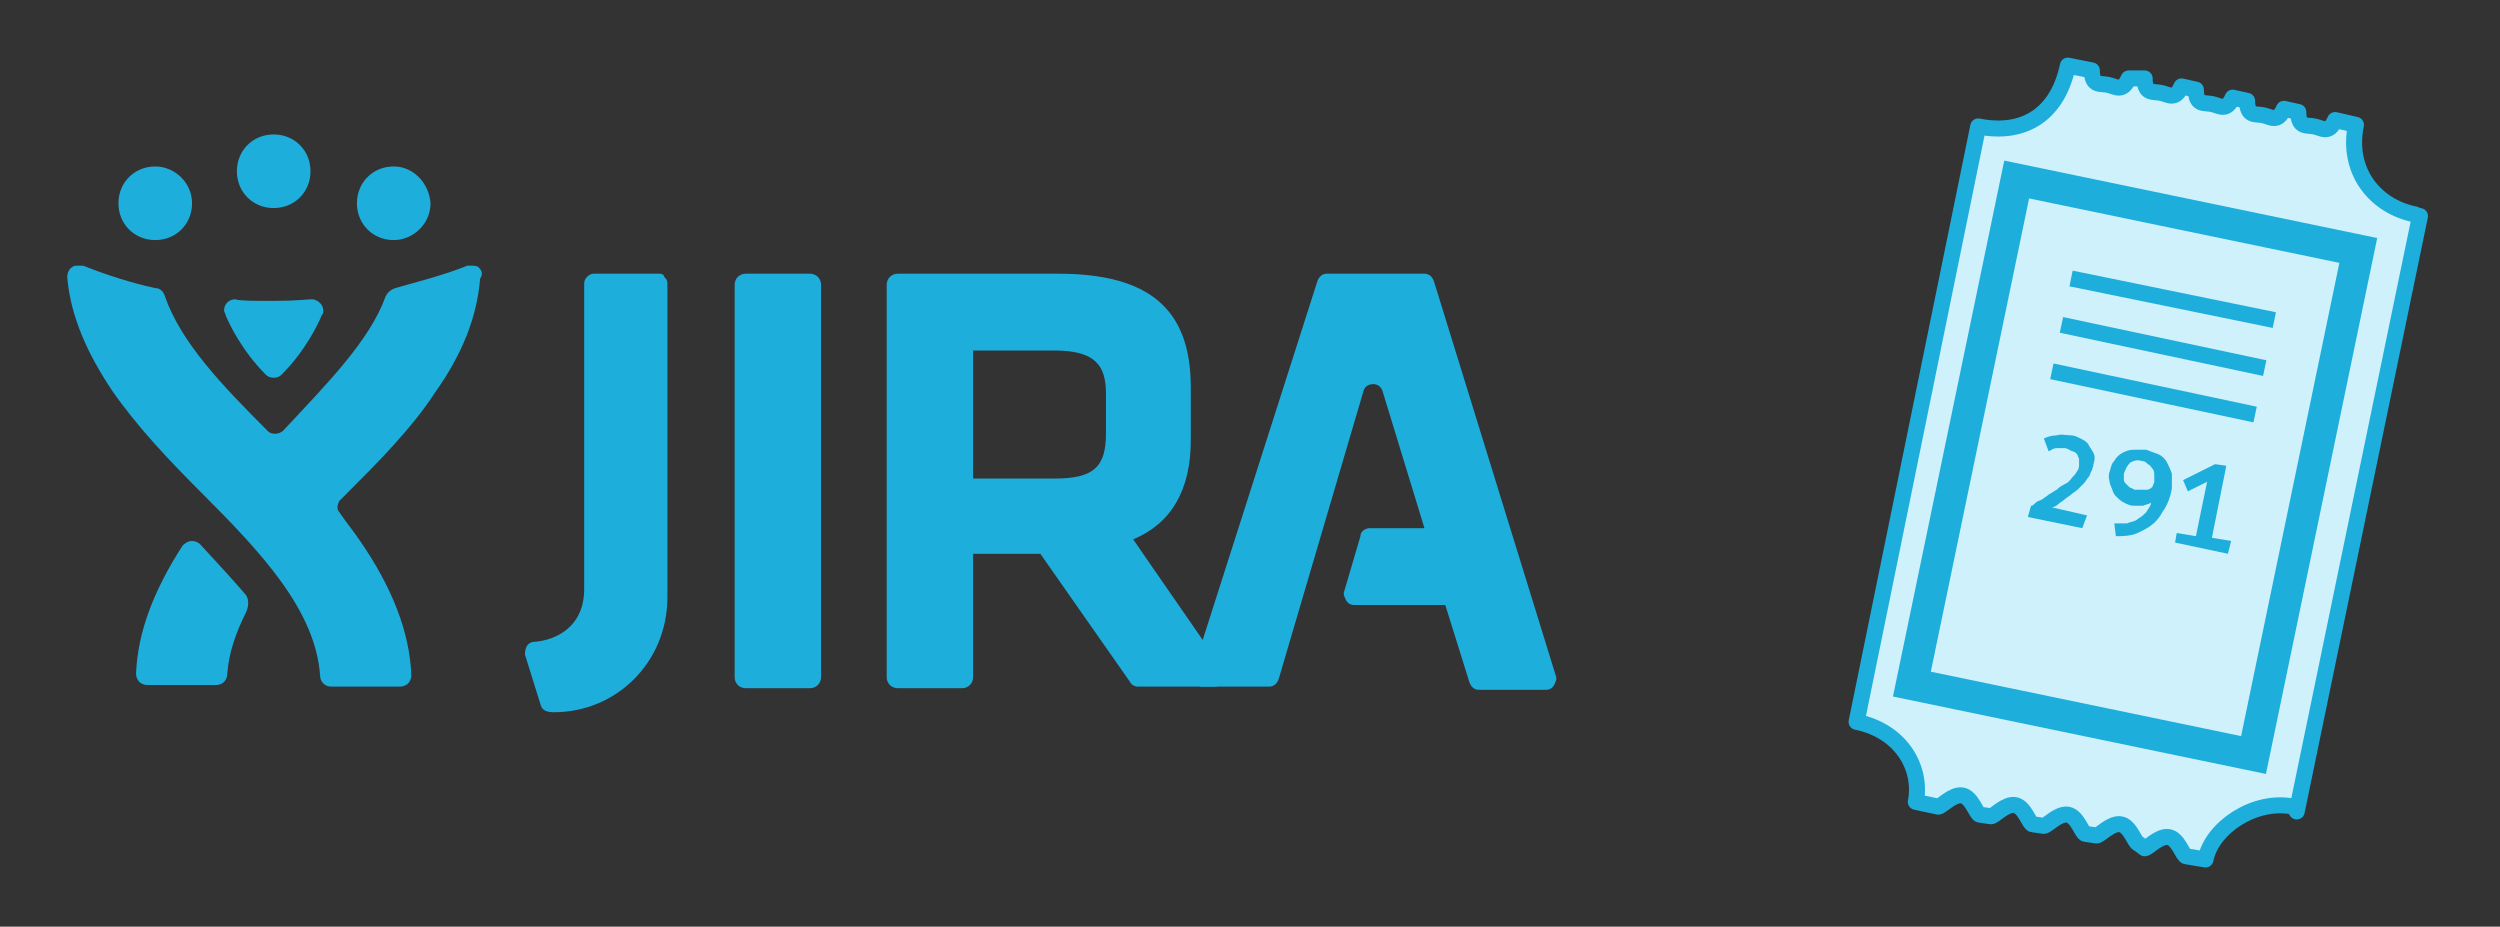
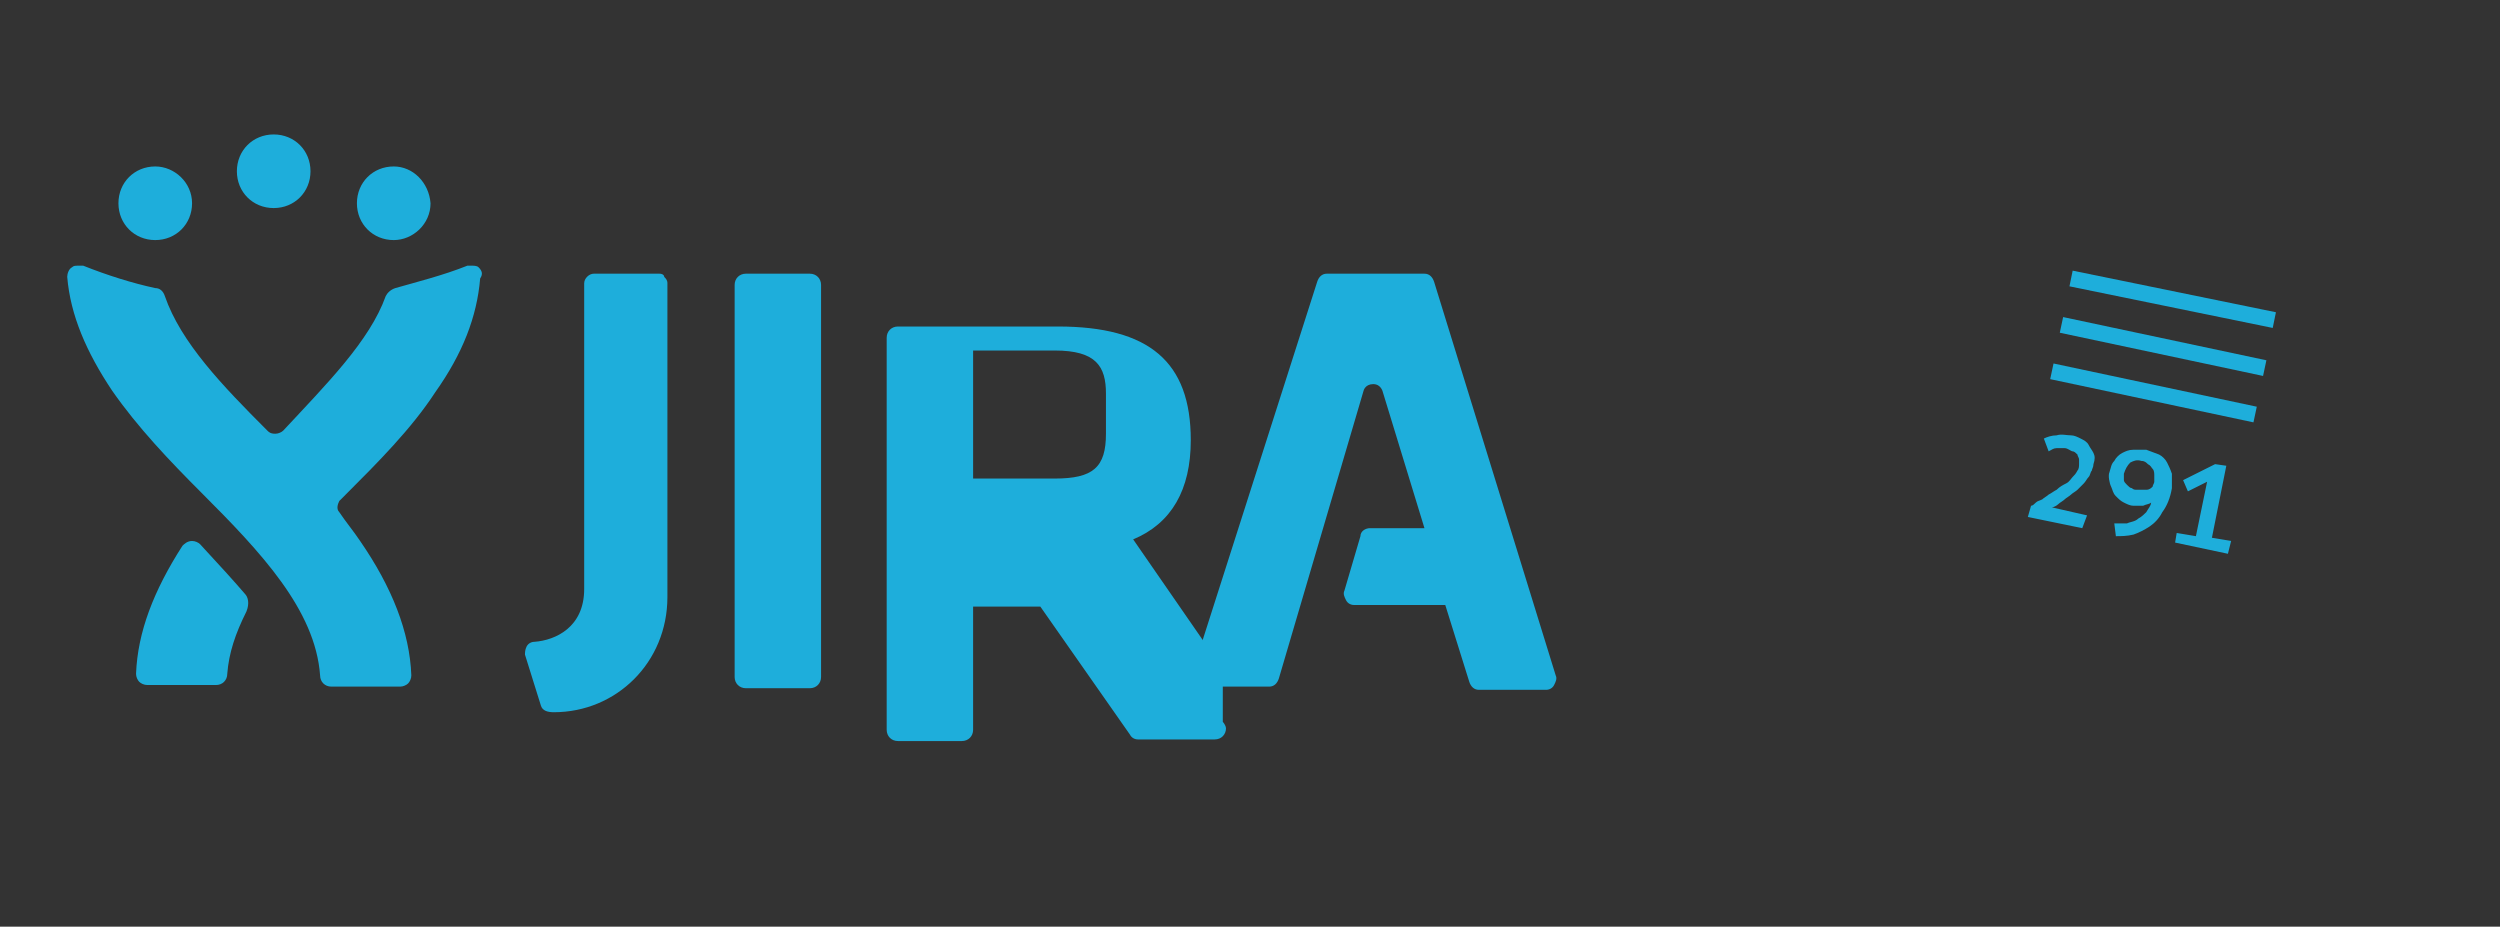
<svg xmlns="http://www.w3.org/2000/svg" viewBox="0 0 156.2 57.9">
  <rect x="0" y="0" width="156.2" height="57.9" fill="#333333" stroke="none" />
-   <path d="M50.6 17.1h-4c-.4 0-.7.3-.7.7v24.5c0 .4.3.7.7.7h4c.4 0 .7-.3.7-.7V17.8c0-.4-.3-.7-.7-.7zm25.8 24.7l-5.6-8.1c2.4-1 3.6-3.1 3.6-6.2v-3.3c0-4.9-2.6-7.1-8.3-7.1h-10c-.4 0-.7.3-.7.7v24.5c0 .4.3.7.7.7h4c.4 0 .7-.3.7-.7v-7.7H65l5.6 8c.1.2.3.3.5.3h4.8c.4 0 .7-.3.7-.7 0-.1-.1-.3-.2-.4zM60.8 21.9h5.1c2.6 0 3.2 1 3.2 2.7v2.5c0 2.1-.8 2.8-3.2 2.8h-5.1v-8z" fill="#1EAEDB" />
+   <path d="M50.6 17.1h-4c-.4 0-.7.3-.7.7v24.5c0 .4.3.7.7.7h4c.4 0 .7-.3.7-.7V17.8c0-.4-.3-.7-.7-.7zm25.8 24.7l-5.6-8.1c2.4-1 3.6-3.1 3.6-6.2c0-4.9-2.6-7.1-8.3-7.1h-10c-.4 0-.7.3-.7.7v24.5c0 .4.3.7.7.7h4c.4 0 .7-.3.7-.7v-7.7H65l5.6 8c.1.2.3.3.5.3h4.8c.4 0 .7-.3.7-.7 0-.1-.1-.3-.2-.4zM60.8 21.9h5.1c2.6 0 3.2 1 3.2 2.7v2.5c0 2.1-.8 2.8-3.2 2.8h-5.1v-8z" fill="#1EAEDB" />
  <path fill="#1EAEDB" d="M89.6 17.6c-.1-.3-.3-.5-.6-.5h-6.1c-.3 0-.5.2-.6.5L74.5 42c-.1.2 0 .4.1.6.1.2.3.3.5.3h4.2c.3 0 .5-.2.6-.5l5.3-18s.1-.4.6-.4.6.5.6.5L89 33h-3.4c-.3 0-.6.2-.6.5l-1 3.4c-.1.2 0 .4.1.6.1.2.3.3.5.3h5.7l1.5 4.8c.1.3.3.5.6.5h4.2c.2 0 .4-.1.5-.3.1-.2.2-.4.1-.6l-7.6-24.6zm-48.4-.5h-4.1c-.3 0-.6.3-.6.6v19.1c0 2.4-1.8 3.2-3.1 3.3-.2 0-.4.1-.5.3-.1.2-.1.4-.1.5l1 3.2c.1.3.4.4.8.4 3.9 0 7.1-3.1 7.1-7.2V17.7c0-.2-.1-.3-.2-.4 0-.1-.1-.2-.3-.2zM9.7 10.4c-1.3 0-2.3 1-2.3 2.3 0 1.3 1 2.3 2.3 2.3 1.3 0 2.3-1 2.3-2.3 0-1.3-1.1-2.3-2.3-2.3zm14.9 0c-1.3 0-2.3 1-2.3 2.3 0 1.3 1 2.3 2.3 2.3 1.2 0 2.3-1 2.3-2.3-.1-1.3-1.1-2.3-2.3-2.3zm-7.5-2c-1.3 0-2.3 1-2.3 2.3 0 1.3 1 2.3 2.3 2.3 1.3 0 2.3-1 2.3-2.3 0-1.3-1-2.3-2.3-2.3z" />
  <g fill="#1EAEDB">
    <path d="M29.9 16.7c-.1-.1-.3-.1-.4-.1h-.3c-1.5.6-3.1 1-4.5 1.4-.3.1-.5.3-.6.5-1 2.8-3.7 5.5-6.4 8.4-.1.1-.3.2-.5.2-.3 0-.4-.1-.5-.2-2.8-2.8-5.4-5.5-6.4-8.4-.1-.3-.3-.5-.6-.5-1.4-.3-3-.8-4.5-1.4h-.3c-.2 0-.3 0-.4.1-.2.1-.3.4-.3.6.2 2.4 1.2 4.7 2.8 7.1 1.6 2.3 3.6 4.4 5.6 6.4 3.7 3.7 7.1 7.3 7.4 11.4 0 .4.3.7.7.7H25c.2 0 .4-.1.5-.2.1-.1.2-.3.2-.5-.1-2.7-1.2-5.5-3.2-8.4-.4-.6-.9-1.2-1.3-1.8-.2-.2-.1-.5 0-.7l.4-.4c2-2 4.1-4.1 5.6-6.4 1.7-2.4 2.6-4.7 2.8-7.1.2-.3.1-.5-.1-.7zM12.5 34c-.1-.1-.3-.2-.5-.2-.3 0-.5.2-.6.3-1.8 2.8-2.8 5.4-2.9 8 0 .2.1.4.2.5.1.1.3.2.5.2h4.3c.4 0 .7-.3.7-.7.1-1.3.5-2.5 1.2-3.9.2-.5.1-.9-.1-1.1-.6-.7-1.5-1.7-2.8-3.1z" />
-     <path d="M17.1 18.8c1.4 0 2.1-.1 2.4-.1.3 0 .7.3.7.7 0 .1 0 .2-.1.3-.2.5-1 2.2-2.5 3.7-.2.2-.4.2-.5.2-.1 0-.3 0-.5-.2-1.5-1.5-2.3-3.2-2.5-3.7 0-.1-.1-.2-.1-.3 0-.4.3-.7.7-.7.3.1 1.1.1 2.4.1z" />
  </g>
-   <path fill="#CFF1FC" stroke="#1EAEDB" stroke-linejoin="round" stroke-miterlimit="10" d="M150.9 13.4c-2.5-.5-4.3-2.7-3.7-5.6l-1.3-.3c-.4.9-.8.5-1.3.4-.5-.1-1 .1-1-.9l-.9-.2c-.4.9-.8.5-1.3.4-.5-.1-1 .1-1-.9l-.9-.2c-.4.9-.8.5-1.3.4s-1 .1-1-.9l-.9-.2c-.4.9-.8.5-1.3.4-.5-.1-1 .1-1-.9h-1c-.4.9-.8.5-1.3.4-.5-.1-1 .1-1-.9l-1.5-.3c-.6 2.9-2.6 4.4-5.6 3.8L116 45.1c2.9.6 4.1 3 3.7 5l1.4.3c.2 0 .9-.8 1.5-.7.6.1.9 1.2 1.1 1.2l.7.1c.2 0 .9-.8 1.5-.7.6.1.9 1.2 1.1 1.2l.7.1c.2 0 .9-.8 1.5-.7.6.1.9 1.2 1.1 1.2l.7.1c.2 0 .9-.8 1.5-.7.6.1.9 1.2 1.1 1.2l.4.3c.2 0 .9-.8 1.5-.7.6.1.9 1.2 1.1 1.2l1.2.2c.4-2 3.1-3.8 5.5-3.3l.2.3 7.7-37.2c-.1.1-.3-.1-.3-.1z" />
-   <path fill="#CFF1FC" stroke="#1EAEDB" stroke-width="2" stroke-miterlimit="10" d="M126.002 11.216l21.344 4.432-6.546 31.527-21.345-4.432z" />
  <path fill="none" stroke="#1EAEDB" stroke-linejoin="round" stroke-miterlimit="10" d="M129.4 17.4l12.7 2.6m-13.3.3l12.7 2.7m-13.3.2l12.7 2.7" />
  <path d="M130.1 33l-3.4-.7.2-.7c.1 0 .2-.1.3-.2.1-.1.2-.1.4-.2.1-.1.3-.2.4-.3.2-.1.3-.2.5-.3.2-.2.4-.3.6-.4.2-.1.3-.3.4-.4.1-.1.2-.2.3-.4.1-.1.1-.3.1-.4v-.3c0-.1-.1-.2-.1-.3-.1-.1-.2-.2-.3-.2s-.3-.2-.5-.2h-.5c-.2 0-.3.1-.5.2l-.3-.8c.2-.1.5-.2.8-.2.3-.1.6 0 .9 0 .2 0 .4.1.6.2.2.1.4.2.5.4.1.2.2.3.3.5.1.2.1.4 0 .7 0 .2-.1.3-.1.4-.1.1-.1.3-.2.4-.1.1-.2.3-.3.4l-.4.4c-.1.1-.3.2-.4.3-.1.1-.3.2-.4.3-.1.1-.3.2-.4.3-.1.1-.3.2-.4.2l2.2.5-.3.8zm1.7-3.5c.1-.3.1-.5.3-.7.1-.2.3-.4.5-.5.2-.1.4-.2.7-.2h.8c.3.1.5.2.8.3.2.1.4.3.5.5.1.2.2.4.3.7v.9c-.1.6-.3 1.1-.6 1.5-.2.4-.5.7-.8.9-.3.2-.7.4-1 .5-.4.1-.8.1-1.1.1l-.1-.8h.8c.2-.1.5-.1.7-.3.2-.1.4-.3.5-.4.1-.2.3-.4.3-.6-.1.1-.3.1-.5.2h-.6c-.2 0-.4-.1-.6-.2-.2-.1-.3-.2-.5-.4s-.2-.4-.3-.6-.2-.7-.1-.9zm.9.1v.4c0 .1.1.2.2.3.1.1.2.2.3.2.1.1.2.1.3.1h.6c.2 0 .3-.1.4-.2 0-.1.1-.2.1-.3v-.4c0-.1 0-.3-.1-.4-.1-.1-.1-.2-.3-.3-.1-.1-.2-.2-.4-.2-.3-.1-.5 0-.7.1-.2.2-.3.4-.4.7zm3.3 3.7l1.2.2.7-3.4-1.2.6-.3-.7 2-1 .7.1-.9 4.5 1.2.2-.2.8-3.3-.7.1-.6z" fill="#1EAEDB" />
</svg>